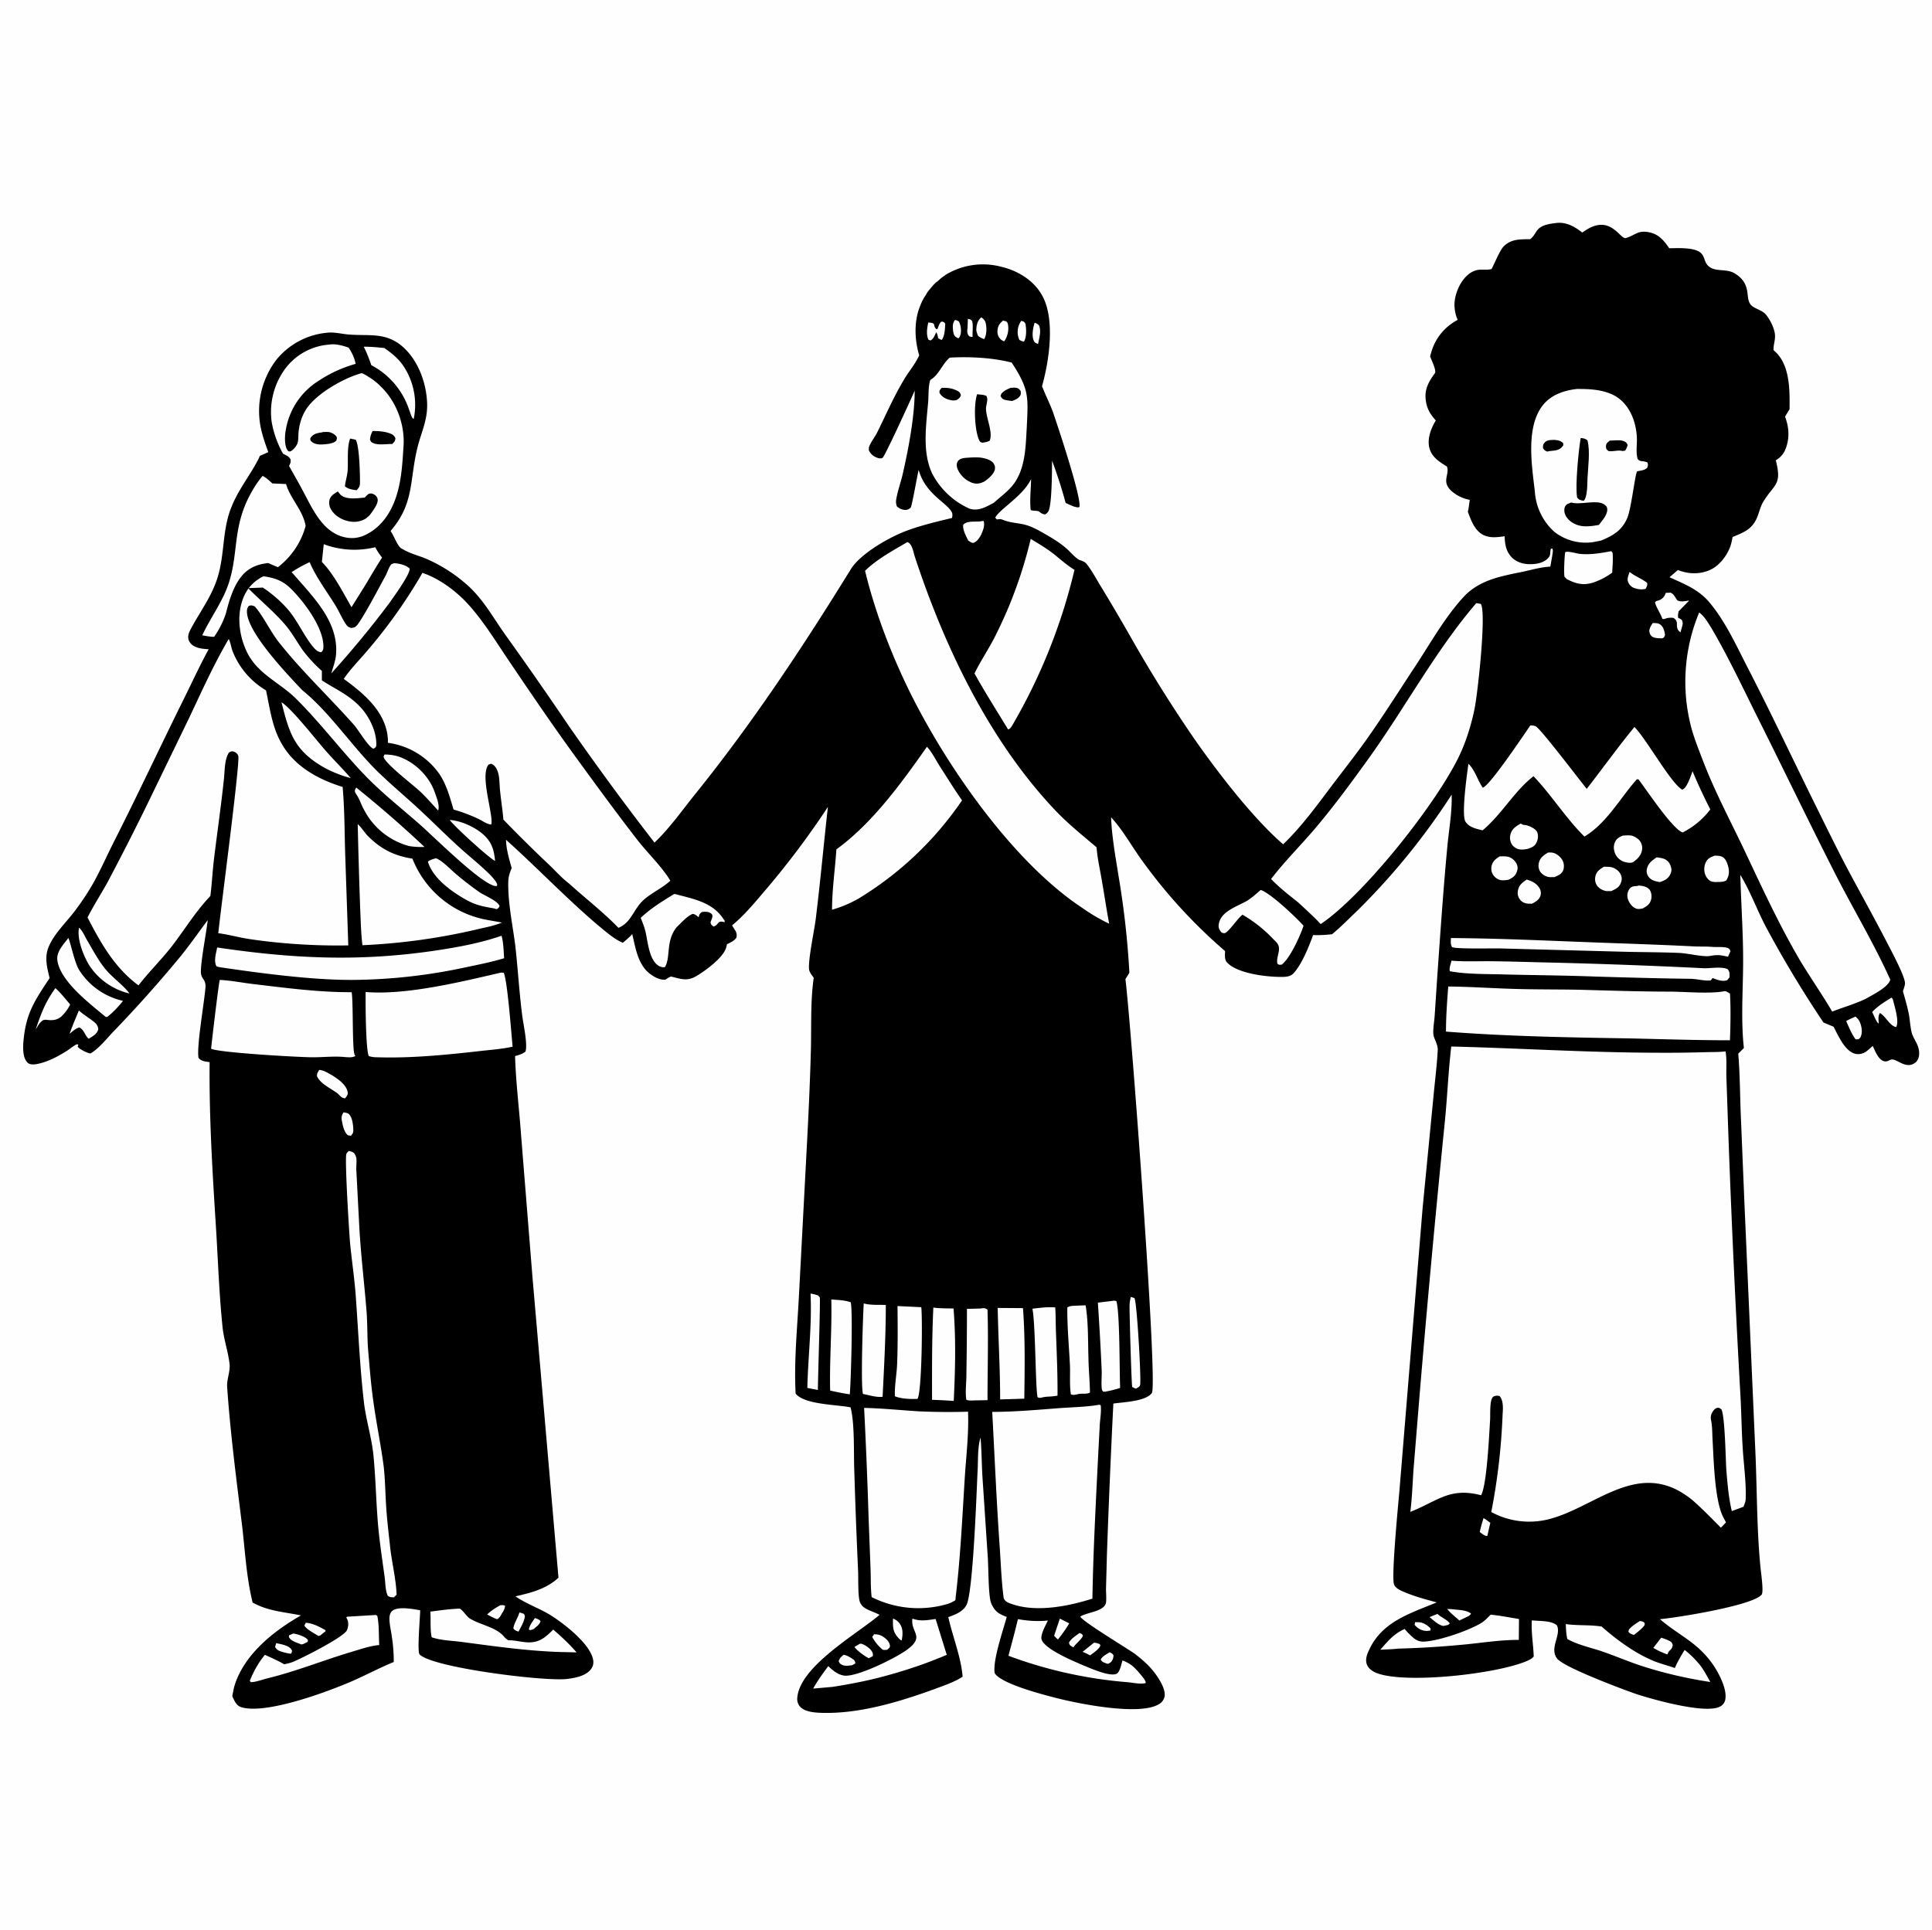
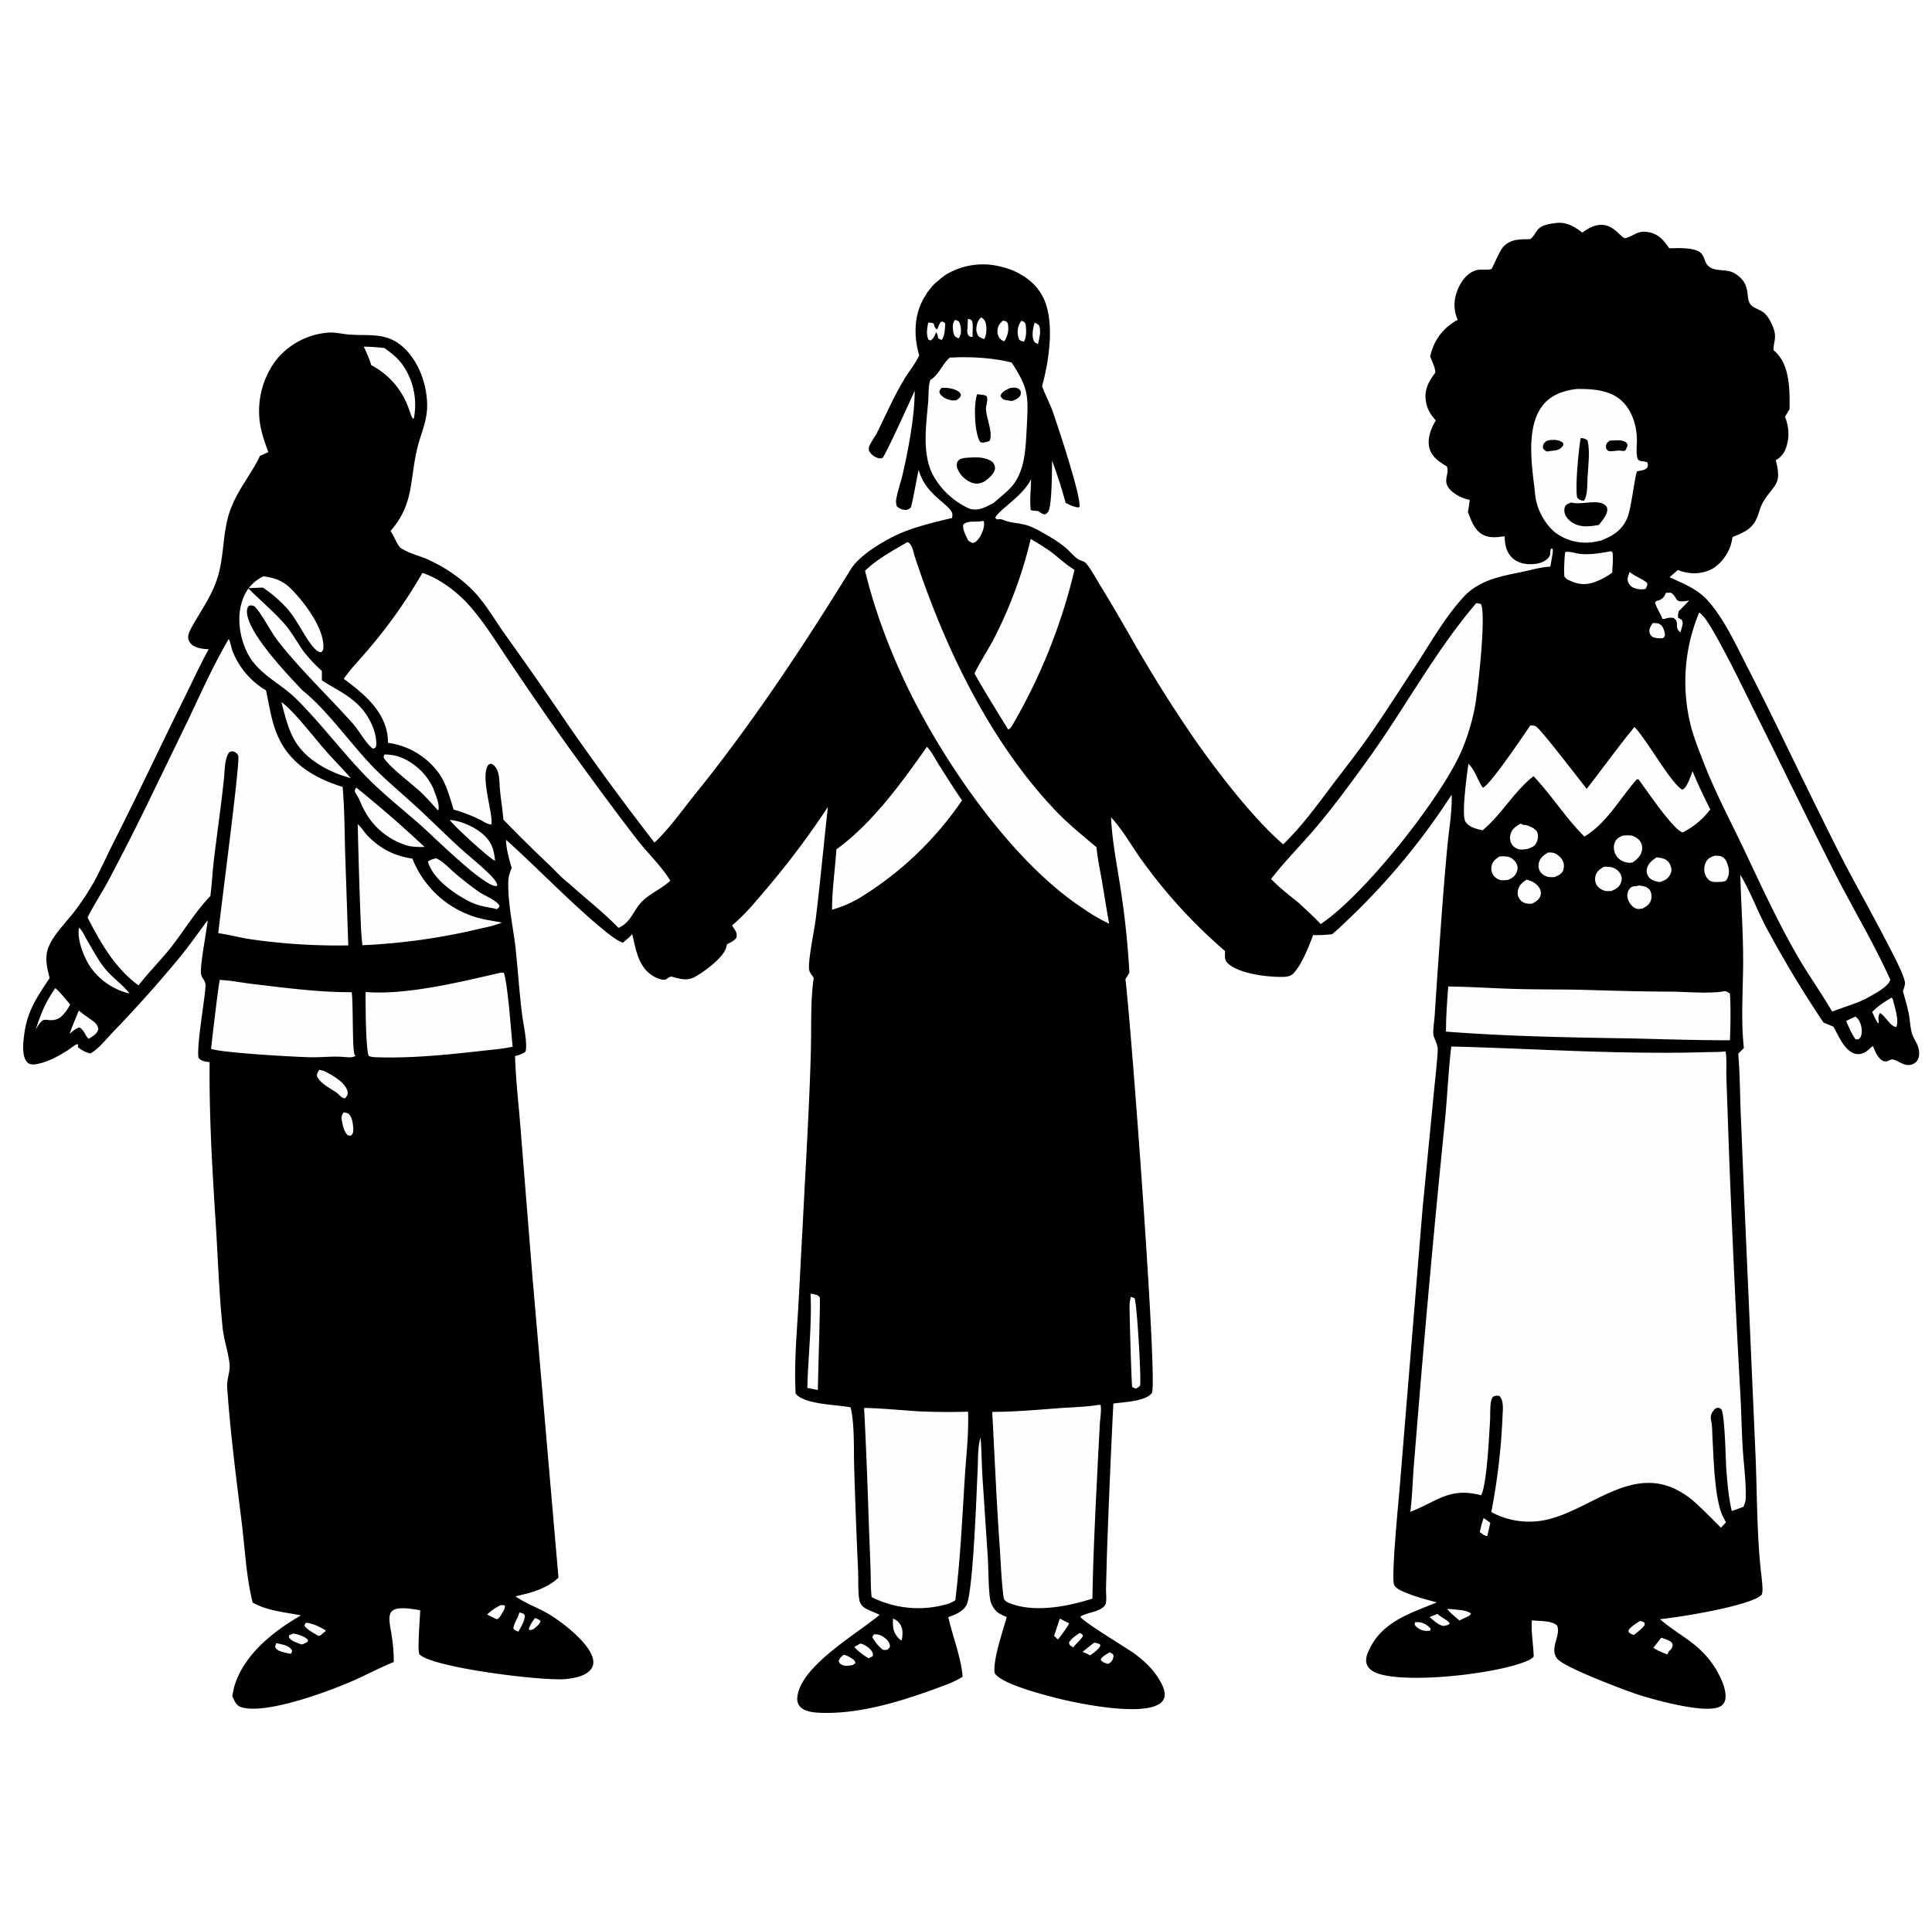
<svg xmlns="http://www.w3.org/2000/svg" width="1024" height="1023">
-   <path fill="#FEFEFE" d="M0 0h1024v1024H0V0Z" />
  <path fill="#000001" d="M825 118.2c5.1-.6 9.8 2 13.6 5.1l1.5-1c13.5-9.1 18.5 4.7 21.6 3.9 5-1.4 6.3-4.4 12.6-3 4.9 1 7.8 4.5 10.4 8.4h1.6c21.8-.8 14 6.4 20.2 10.2 3.6 2.2 8.7.7 12.7 3 9.6 5.7 5.5 12.8 8.7 16.7 1.6 2 5.5 2.7 7.6 4.8 2.5 2.5 5.4 8.4 5.3 12 0 2.5-.9 4.7-.8 7.3l1.6 1.5c7.2 7.5 7 20.2 6.9 29.8l-2.4 4c1.8 4.7 2.4 9.5 1.1 14.6-1 3.9-2.6 6.5-6 8.5 3.5 13.5-1 12.5-6.8 22.3-1.4 2.4-2 5.4-3.1 8-2.6 6.3-7 7.9-13 10.4-.3 1.7-.7 3.6-1.3 5.3-2 5.1-6 10.2-11 12.3-5.5 2.3-11.3 2-16.7-.1l-4.4 3.8c7.9 3.7 15.1 6.3 21 13.2 8.9 10.5 15 24.4 21.4 36.7 11.2 21.8 21.7 44 32.5 66 6 12.1 12 24.5 18.3 36.6 7.2 13.6 14.7 27 21.8 40.7 2.2 4.3 9.6 17.9 9.8 22 0 1.2-.7 3-1.1 4.3 1.1 4 2.4 8.3 3.2 12.5.5 3 .7 6.3 1.4 9.3 1.2 4.2 4 6.4 4 11.2 0 1.8-.6 3.7-2 4.8-4.7 3.6-8.8-1.2-12-1.6-1.6-.3-2.6 1.6-4.9.8-2.8-.9-4.6-5.6-5.7-8-1.3 1.1-2.6 2.4-4 3.3a7.2 7.2 0 0 1-5.5.8c-5.5-1.6-8.8-9.7-11.3-14.3l-5.3-2.2a596.3 596.3 0 0 1-31-51.6c-4.5-8.8-7.9-18.1-13.1-26.7.4 15.1 1.5 30.3 1.5 45.3 0 15.3-1.3 31.4.4 46.5l-3 3c.9 10.3.9 20.8 1.3 31.1l2 48.5 5.8 131.8c.9 20.2.7 40.9 2.7 61 .2 2.3 1.8 13 .6 14.4-4.8 5.8-44.8 12.2-53.9 13 10.5 9 19.8 12.1 28.2 24.2 3 4.4 7.6 13 6.4 18.6a5.2 5.2 0 0 1-2.7 3.5c-7.6 4.2-35.9-3.8-44.4-6.6-7.6-2.6-35.8-13.3-41-17.9l-.6-.4-.4-.5-.3-.5-.4-.5-.2-.6-.3-.6-.1-.6-.1-.6c-.7-4.6 3.3-10.1 1.3-14.2-2.9-2.7-9.5-2.2-13.3-2.7-.4 6.7.8 12.6 1 19.2-.8 1-1.8 1.5-3 2.1-15.2 7-65 12.7-80.4 6.6-2.1-.9-4.1-2.2-5-4.4-.9-2.3-.2-4.9.8-7 6.7-15.7 22-20.1 36.2-26-5.6-1.5-11.6-3.1-17-5.4-1.8-.7-4.8-2-5.6-4-1.6-3.6 2.2-42.7 2.8-49.5l12.3-150 6-61.7c.7-7.2 1.6-14.4 2-21.7.2-2-.4-3.4-1.1-5.3-.5-1.2-1.1-2.4-1.2-3.8-.2-3 .5-6.5.7-9.6l1.4-21.1c1.6-22.5 3.1-44.9 5.2-67.3.8-9.5 2.7-19.1 2.4-28.8a362.3 362.3 0 0 1-50 61.5c-4.4 4.2-8.7 8.6-13.4 12.5-3.3.3-6.6.6-10 .4-2.3 6.2-6 15.6-10.5 20.4-1.6 1.6-3.8 1.8-6 1.8-7.8.1-23.7-1.7-29.2-7.7-1.4-1.5-1-4.1-1-6a275.6 275.6 0 0 1-43.2-46.9c-5.8-7.8-10.7-17-17.2-24 .4 10.4 2.3 20.6 3.9 30.8a455 455 0 0 1 5.8 51.6l-2.1 3.4c2.9 22.9 17.3 214.8 14 219.4-3.2 4.5-15.2 4.8-20.4 5.6q-2 40-3.4 79.8l-.5 18.4c0 2.3.3 5.2 0 7.4-1 4.7-10.1 5-13.6 7.3.4 2.2 25.1 17 28.9 19.8 3.8 2.9 7.4 6 10.3 9.8 2.3 3 6.3 9 5.4 13a6 6 0 0 1-3.2 4c-10.4 6-42-.3-54.1-3.4-7-1.8-29.3-7.5-32.7-13.2-1.1-6.7 4.4-22.5 6.4-29.8-1.9-.7-3.8-1.5-5.3-2.8-1.6-1.5-3-3.9-3.4-6-1-5-1-16.3-1.3-22l-2.9-43.7c-.4-6.8-.4-13.7-1-20.6-1.7 5.6-1.2 12.6-1.6 18.5-.5 10.4-2.3 63-5.8 70.2-1.8 3.6-6.2 5.3-9.7 6.5 2.3 10.2 6.8 21.3 7.6 31.6-4.6 3-10 4.7-15 6.6-19 6.9-40.9 13.5-61.2 12.5-3.4-.2-7.9-.7-10.2-3.5a6.3 6.3 0 0 1-1.2-4.7c1.6-16.6 31.7-33.6 43.6-43.7-2.3-1.2-4.8-2-7.1-3.2a7 7 0 0 1-3.3-3.5c-1.2-3.2-.8-13-1-16.7q-1.2-26.3-2-52.7c-.4-9.6.3-25.3-2-33.9-7.3-1.5-24.5-1.4-29.1-7.3-.9-17 .8-33.8 1.7-50.8l4-75.8c1-18.6 1.9-37.2 2.4-55.8.3-12.5-.3-25.7 1.5-38-1-1.5-2.4-3-2.5-4.8-.4-5.4 2.8-20.3 3.6-26.7 2.4-19.6 4.2-39.4 6.4-59.1a444.3 444.3 0 0 1-32.2 43c-5.8 6.8-11.7 14.1-18.6 19.8l1.9 3c.6 1.3.7 2.2.4 3.5-1.2 1.8-3.1 2.5-5 3.5l-.3 1.4c-1.4 5.6-11 12.5-15.8 15.4-5 3-8.2 1.6-13.5.3-1.1.3-2 1-2.9 1.6-2.2.4-5-.8-6.8-2-7.7-4.6-9-14.1-10.9-22.1-1.5 1.7-3.2 3.1-5 4.6-4.8-2-9.2-6.1-13.3-9.4-16.9-14.4-32.1-30.4-48.6-45.2.1 5 1.6 10 3 15-1 2.5-1.7 4.3-1.8 7-.3 11.1 2.3 23 3.7 34 1.4 12.4 2.1 24.9 3.7 37.3.5 4 3 15.3 1.7 19-1.6 1.3-3.5 1.8-5.5 2.4.4 13.6 2.1 27.2 3.1 40.8l6.1 76.1L296 836.4c-6.4 6-14.6 8-22.8 9.9 5.5 3.8 11.8 6 17.5 9.3 7.2 4.3 21.8 15.4 23.6 24 .4 1.8.2 3.6-1 5.2-2.7 3.7-8.5 4.8-12.9 5.3-11.8 1.4-71.2-6-78-13-1.4-1.4.3-20 .3-23.4l-1-.2c-3.6-.6-11.3-2-14 .7-1 1-1.3 2.6-1.3 3.9 0 3.1.9 6.6 1.3 9.7.7 4.5 1 8.8 1 13.3-7.6 3.1-14.8 7-22.4 10.3-12.7 5.5-45.8 17.8-58.6 13.6-2.6-.9-3.5-3.5-4.6-5.8l.9-4.5c4.8-17.2 20.7-29.8 35.5-38.3-9.2-1.9-17.2-2.2-25.6-6.8-3.3-13.3-4-27.3-5.6-40.9-3-24.3-6.2-48.8-7.9-73.3-.3-4 1.6-8 1.3-12-.7-6.8-3.2-13.5-3.8-20.4-1.7-16.7-2.3-33.5-3.3-50.2-1.9-29.8-3.8-59.9-3.5-89.7-2.4-.4-4.3-.4-5.9-2.3-1-6.5 3-28.8 3.7-37.3.3-4.4-2.1-4.2-2.4-7.7-.3-5.4 2.9-21.4 3.6-28-4.8 6.4-9.4 13-14.4 19.2q-17 20.6-35.5 39.8c-3.5 3.6-7.8 9.2-12.3 11.7-2.3-.5-5-1.9-6.7-3.5l.3-1.2-.6-.2c-1 .1-4.3 2.8-5.3 3.4-4.3 2.7-9 5.3-13.9 6.6-1.9.5-5 1.3-6.8 0-1.2-1-1.9-2.6-2.2-4-.7-3.2-.4-6.9 0-10.1 1.6-13.4 6.4-20 13.6-31-1.4-5.6-2.9-11.3-.3-17 2.7-6.3 8.8-12.3 13-17.7q6.2-8 11.1-16.8c3.5-6.5 6.5-13.2 9.8-19.8 13-25.6 25.1-51.6 37.9-77.4 4.2-8.5 8.2-17.2 12.8-25.6-2.6-.2-5-.3-7.4-1.5a5.9 5.9 0 0 1-3.2-3.4c-.7-2.2.2-4.1 1.2-6 5.2-9.7 11.7-18 14.6-28.8 3.3-12 2.1-24.3 7-36 3.8-9.5 10.2-17 14.6-26l.3-.8 4.5-2c-1.8-5-3.6-10-4.4-15.3a44.8 44.8 0 0 1 8.7-33.7 39.3 39.3 0 0 1 26.8-14.3c4.2-.5 8.2.8 12.4 1 10.3.7 19-1.2 27.6 6.3 8 7 12.3 18.2 13 28.6.8 10.3-3.3 17-5.4 26.5-3.8 16.7-1.6 28.5-13.9 42.7 1.8 2.4 3.6 8 5.8 9.3l.6.3c3.8 2.3 8 3.3 12.2 5a81 81 0 0 1 21.2 13.3c9.1 7.8 14 17.2 20.8 26.8q17 23.7 33.3 47.8 22.2 32 46 62.7c8-7.6 14.8-17.3 21.8-26 30.3-37.6 57-78 82.3-119 5.1-8.3 21-17.3 30-20.5 7.6-2.8 15.7-4.7 23.6-6.6.2-1 .3-1.8 0-2.8-2.4-5.3-14-9.5-17.7-22.7-.7 2.9-3.5 18.9-4.2 20-.7.6-1.4 1.1-2.3 1.2-1.8.2-3.6-.6-5-1.8a6.9 6.9 0 0 1-.3-4.2c.8-4.6 2.5-9 3.5-13.6 3-13.2 6.2-30.2 6.2-43.6-1.7 4-15.7 34.6-17 35.6-.8.5-2 .3-2.8 0-2-.7-3.6-2-4.5-4v-1.4c.6-2.2 3-5.4 4.2-7.6 4.6-9.2 8.7-18.8 14-27.7 2.5-4.5 6-8.4 8.2-13l.3-.6c-2-6.7-2.6-14.2-1.1-21.1l.4-1.7.5-1.6.6-1.6.6-1.5.7-1.5.8-1.5 1-1.5.8-1.4 1-1.3 1.1-1.3 1.1-1.3 1.2-1.2 1.3-1 1.3-1.2 1.3-1 1.4-1a38 38 0 0 1 29.4-4.3c8.6 2 17 7 21.5 14.8 7.4 12.5 4 35.1.2 48.5 1.8 4.8 4.2 9.3 5.9 14.1 2.4 7 15.2 45.3 13.9 50l-.7.2c-2.3-.2-4.5-1.4-6.6-2.4-2-7.5-4.5-15.2-7.2-22.4 0 5.4-.1 21-1.5 25.7a4 4 0 0 1-2.2 2.8c-1.4-.1-2.1-.7-3.2-1.5-.7-.6-3-.2-4.4-.8-.6-5.2.1-11 .2-16.3l-.4.6c-4.3 8.5-17 15.8-18.6 19.8l.9.9c1.2-.2 2-.3 3.2.2 3.5 1.5 7.6 1.6 11.3 2.5 3.8.9 7.5 3 10.8 4.9 4.1 2.3 8.3 4.9 11.8 8 1.8 1.6 4.9 5.3 7 6 2 .7 2.8 1 4 2.7 2.8 3.8 5.1 8.2 7.6 12.2q7.7 12.7 15 25.5 16 28.3 34.4 55c12.2 17.4 30.7 41.5 46.6 55.2 9.8-9.4 18-20.7 26.1-31.5 6.6-8.7 13.4-17.3 19.6-26.2 8.4-12 16.2-24.4 24.2-36.5 8.1-12.3 15.7-26 25.7-36.9 8.7-9.4 20.5-11.1 32.4-13.6 4.4-1 9-2.3 13.6-2.5l1-5.6c.1-1 .7-3.2 0-4l-.7.1-.2.8c-.3 1.8.2 2.6-1.3 4.2-1.8 2-4.8 2.9-7.4 3.1-4 .4-8.2-.3-11.3-3-3.5-3.2-4.2-7.3-4.3-11.7-3.9.5-7.6 1.1-11.3-.7-4.6-2.3-6.5-7.7-8.2-12.3.5-2 .7-4.2 1-6.3a21 21 0 0 1-7-2.7c-9.4-6-3.5-10.1-5-14.7-.2-.5-.3-.4-.8-.7-4-2.5-7.6-5-8.7-9.8-1-5 1-10 3.5-14.2-2.7-3-4.6-6-5.2-10-1.1-6.3 1.4-10.5 4.9-15.3.3-2.2-1.9-6.4-2.7-8.7l.7-2.5c2.3-7.5 7-13 13.8-16.8v-.3c-1.1-2.5-1.5-4.8-1.6-7.5-.1-7 4.8-17.4 12.4-18.7 2-.4 5.5.2 7.2-.5.5-.2 4.3-9.9 6.5-12 4-4 8.8-3.7 14-3.8 2-1.4 2.5-3.2 4-5 2.3-2.7 6.7-3.2 10-3.6Z" />
  <path fill="#FEFEFE" d="M283.5 857.8c1.2.4 2 .6 3 1.6-.4 1.8-2.3 3-3.6 4.2-.9.3-1.4.7-2.4.5l-.2-.5c.6-2.2 2-4 3.2-5.8ZM513 169c.7.2 1.2.2 1.9.8 1.2 1.1.4 6.5.6 8.3v.5c-.6 0-1.6 0-2-.6-1-1.1-.9-2.7-.7-4l.2-5ZM750 860h1.6c2.6 0 4.9 1.5 6.6 3.3v1.1c-.8.1-1.7.3-2.5.2a8.2 8.2 0 0 1-5.9-3.2l.2-1.4ZM588.2 876c1 .4 1.4.6 2 1.6-.1.6-.1 1.4-.4 2-.6 1.4-1.3 2-2.7 2.5-1.6-.6-2.9-.8-3.7-2.3.8-1.7 3.2-2.9 4.8-3.9ZM572.2 865.7c1 .5 1.3.4 1.8 1.5-1 2.1-3.3 3.8-4.8 5.7l-.3.5-.6-.4c-1.2-.7-1.5-.9-1.7-2.2 1.2-2.2 3.6-3.6 5.6-5.1ZM146.4 871.1c2.6.6 6.7 1.1 8.2 3.6.4.7 0 1.2-.3 2-1.7-.1-3.5-.6-5.2-1.1-1.5-.5-2.6-1.1-3.3-2.5l.6-2ZM506.2 169.6c.8.2 1.3.4 2 .8a9.8 9.8 0 0 1 1.1 4c.1 1.6 0 3.7-1.3 5l-1.3-.7c-1.2-.7-1.5-2.7-1.6-4-.2-2-.1-3.6 1.1-5.1ZM579.8 870.9c1.2 0 2 .3 3.2.8l.2.8c-1 2.1-3.5 3.6-5.4 5.1-1.2-.7-2.6-1.3-4-1.9l6-4.8ZM548.4 171.1c1 .3 1.5.7 2.3 1.4 1.3 3.2.1 6.6-.5 9.9-1-.5-1.7-.6-2.2-1.6-1.3-2.6-.5-7.1.4-9.7ZM786.2 804.8c1.3.6 2.5 1.7 3.7 2.5l-1.6 7c-1.6 0-2.7-1.2-4-2.1a85 85 0 0 1 2-7.4ZM761.9 855.6c1.9 1.9 5 2.9 6.5 5-.8 1.2-2 1-3.3 1.4-2.7-.4-5.3-3-7.4-4.7l4.2-1.7ZM275.4 854.8l2.3.8.5 1.1c-.3 3-2 5.7-3.4 8.3-1.3-.5-1.9-.6-2.7-1.7.3-2.7 2.2-5.2 3-7.9l.3-.6ZM869.1 859.4c1.2.1 1.7.2 2.6 1v1.1c-1.5 2.1-3.6 3.6-5.6 5.2a4.6 4.6 0 0 1-3-1.6l.2-1.1c1.6-2 3.7-3.2 5.8-4.6ZM155.4 866c2.3.3 6.4 1.6 7.8 3.4l-.1 1-2.4 1.2-1 .2c-1.8-.8-4.9-1.6-6.1-3.2-.6-.8-.5-.5-.4-1.6l2.2-1ZM447.1 877.3c1.5.1 3.5 1.3 4.8 2.2 1 .6 1.3 1.2 1.5 2.3l-1.7 1c-1.7.2-3.5.6-5.2-.1-1.3-.6-1.4-.8-2-2 .7-1.9 1.2-2.2 2.6-3.4ZM541.4 170.1c1.3.4 1.4.4 2.1 1.5.5 2.6.7 7.2-.8 9.5-1-.2-1.4-.3-2.4-.9a10 10 0 0 1 1-10.1ZM473.3 858.1a7 7 0 0 1 3.5 2.6c2 2.7 1.7 6 1.1 9-.8-.4-.6-.3-1.2-.8-3.5-3.5-3.5-6-3.4-10.8ZM162.1 860.3c3.4.2 7 2 9.8 3.6.7.4.5.1.7.8l-2.8 2.3-1 .3c-2.2-1.4-6.1-3.3-7.5-5.5l.8-1.5ZM265.2 851c1 0 1.6-.2 2.5.3a8 8 0 0 1-1.3 3.5c-.8 1.2-1.6 3.2-3 3.6-1.9-.7-3.5-1.6-5.2-2.5 2.1-2 4.4-3.5 7-4.9ZM455.8 871.4h.5c1.6.2 4.6 2.3 5.5 3.6.7 1 1 1.8.8 3l-2.1 1.1c-1.9-.8-6.6-4.3-7.6-6l2.9-1.7ZM767.1 853q2.1 0 4.2.3c2.3.2 7 .5 8.4 2.3l-1.2 1.1-5 2.4c-2.2-2-4.5-3.7-6.4-6ZM561.7 858.1l5 2.5c-1.5 2.7-3.3 5.1-5.2 7.6l-.8 1-2-2 3-9ZM520 168.2l.5.3c1.3 1 1.9 2 2.1 3.6.4 2.2.3 5.8-1 7.7-1.2-.5-2.3-.9-3.3-1.9-.4-1.2-1-2.5-.8-3.8.2-2.5.8-4.2 2.6-5.9ZM463.3 866.4c2.6 0 4 .6 6 2.2 1.2 1 2.3 2.4 2.4 4 0 1-.8 1.3-1.4 2-.9.1-1.5.2-2.4 0a22 22 0 0 1-5.6-6.8l1-1.4ZM531.7 170l1.4.3c1.2.6 1.2 2 1.3 3.1.2 2.5-.7 5.7-2.2 7.6-.6-.3-1.4-.7-1.9-1.2a5.6 5.6 0 0 1-1.6-4.6c.2-2.5 1.1-3.7 3-5.3ZM876 330.3c1 0 2.6 0 3.5.5 2.1 1.1 2.7 3.7 3 5.8-.5 1.2-.3 1.3-1.5 1.8-1.7 0-3.4 0-5-.7a3.5 3.5 0 0 1-1.6-2c-.7-2 .5-3.7 1.6-5.4ZM182.1 589.7c.9.2 2.2.3 2.8.9 1.7 1.7 2.1 4.8 2.3 7 .1 2.3.3 2.8-1.2 4.5l-1.5-.2c-1.7-1.1-2.6-4.3-3-6.2-.5-2.5-.9-3.7.6-6ZM880.5 868.2c1.4.5 3 1 4.3 1.7 1.2.6 1.4 1 1.8 2.2-.3 1.2-.3 1.6-1.2 2.5-.6.6-1 1-1.3 1.7l-.4.8c-2.6-1-5-2-7.4-3.5l4.2-5.4ZM863.7 303.2c3 2.4 6.4 3.5 9.3 5.8.3 1.4-.2 1.9-.8 3.2-2 .4-3.6.3-5.5-.3a5.4 5.4 0 0 1-3.6-3c-1-2 0-3.7.6-5.7ZM983.5 539c1.2 1 2 2 2.5 3.5.9 2.5 1.2 5.2 0 7.6-1 1-1 .9-2.5.9-2.2-3-3.5-6.4-5-9.7 1.6-.9 3.3-1.6 5-2.4ZM492 171c4.7.2 2 1.3 4.3 3.5l.6-.1c.4-1.1.7-2.2 1.4-3.2.5-.8.2-.5 1.3-.7.8.4.9.3 1.4 1.2-.2 3-.2 6-1.8 8.5a5 5 0 0 1-2-1c-.2-1.3-.3-2-1-3.1-.8 1.8-1.3 3.4-3 4.4l-1.1-.4c-1.3-2.8-.7-6.2-.1-9.2ZM520.8 276.2h.6c.6 2.6-.3 4.8-1.3 7.1-.8 1.7-2.4 4-4.2 4.5-.8.2-2-.8-2.7-1.2-1.2-2.5-3-5.6-2.7-8.4 2.3-2.4 6.5-1.3 9.7-1.9l.6-.1ZM41.8 535.7c2.2 2 4.5 3.4 6.8 5.1 1.9 1.4 3.2 2.4 3.5 4.8-.7 2.7-2.9 3.7-5.1 5.1-2-1.7-2.5-5-5-6-2 .6-3.5 2-5.1 3.4 1.4-4.2 3.2-8.2 4.9-12.4ZM169.2 567.2c1.7.2 2.9.7 4.4 1.5 3.7 2 9.7 5.6 10.6 10 .4 1.6-.3 2.2-1.2 3.5-.6 0-.9 0-1.5-.3-1-.5-1.9-1.7-2.8-2.4-3.4-2.5-9-5-10.7-9 0-1.5.4-2 1.2-3.3ZM1002.5 528.9l.7.7c.8 3.5 3.6 11.7 1.8 14.9-3.3-.6-5.3-5.3-8.2-7.2l-.4-.3c-.9 1.6-.8 2.6-.7 4.4.1 1 .2.5-.2 1.2-1.4-1.8-2.2-4-3.2-6.1 3-3.2 6.5-5.3 10.2-7.6ZM809.2 466.3c2.6.8 5 1.8 6.6 4.3a5 5 0 0 1 .6 4.5c-.8 2-2.5 3-4.4 4h-1.5c-1.7 0-3.6-.6-4.7-2a5.7 5.7 0 0 1-1.3-4.8c.5-3 2.3-4.4 4.7-6ZM867.8 469.7c.8-.2.6-.3 1.2-.2 2 .2 4.1.6 5.4 2.3 1 1.5 1.2 3.8.6 5.5-.7 2.2-2.3 3.2-4.3 4.3-1.7.3-2.8.6-4.5-.4-1.6-1-3-3-3.5-5a6.1 6.1 0 0 1 1-5c1-1.4 2.7-1.4 4.1-1.5ZM878 454.5c1.5.2 3 .4 4.2.9 1.6.7 2.8 2.1 3.3 3.8.6 1.6.5 3-.3 4.5-1.2 2.3-3 3.1-5.3 3.9h-.4c-2.3-.4-4.7-1-6-3.2a5.1 5.1 0 0 1-.6-3.8c.7-3 2.8-4.5 5.2-6.1ZM820.6 452c1-.1 1.8-.1 2.9.2 1.8.5 3.7 2.2 4.6 3.8.9 1.6 1 3.5.5 5.2-.8 2.2-2.7 2.9-4.7 3.8h-2.7a7.1 7.1 0 0 1-4.8-2.8 6 6 0 0 1-.8-4.6c.6-2.9 2.6-4.2 5-5.7ZM794.9 454c1.4 0 3-.1 4.4.2 1.8.4 3.5 1.9 4.4 3.5a5 5 0 0 1 .3 4.3c-.8 2.4-2.2 3.3-4.5 4.4-1.3.2-2.6.4-4 .2a6.4 6.4 0 0 1-4.1-2.8 6.1 6.1 0 0 1-.8-4.8c.6-2.5 2.2-3.7 4.3-5ZM850.1 459.5c1.3 0 2.6 0 3.8.2 1.9.4 4 1.8 4.9 3.5.8 1.4 1 3 .4 4.5-.8 2.7-2.8 3.6-5.2 4.7h-2.6c-1.9-.3-3.9-1.4-5-3a6.2 6.2 0 0 1-.8-4.8c.5-2.6 2.4-3.8 4.5-5.1ZM909 453.6c1.1.1 2.6 0 3.7.6 2 .9 2.8 3.4 3.3 5.3.7 2.6.4 4.9-1 7.2-1.5 1-3.3.8-5.1.9-1 0-2 0-3-.4-1.5-.6-2.6-2.2-3.1-3.6-.8-2-.6-4.7.4-6.6 1-2 2.7-2.7 4.8-3.4ZM238.4 434.7c5.6.4 12.3 3.3 16.8 6.9 5.2 4.2 6.6 8.4 7.2 14.8-3-1.3-22.3-18.9-24-21.7ZM806 436.6l.9.5c.5.3 1.1.2 1.7.3 2 .4 5.4 1.9 6.2 3.9a7 7 0 0 1-.4 5.3c-1 2.2-2.5 2.6-4.6 3.4-1.4.3-3 .5-4.4.3a6.2 6.2 0 0 1-4.1-2.7 6.7 6.7 0 0 1-.7-5.3c.8-3 2.9-4.2 5.4-5.7ZM883 314.3l2.5-.1c1.9.9 2.3 2.6 3.6 4.1 1.8 1 4.2.3 6.2.1l-5.6 5.7c-.2 1.2-.5 2.2-.2 3.5.8.3 1.4.6 2 1.2.3 1 .5 1.7.2 2.8l-1 3.6c-.2 0-.3-.2-.4-.3-1.2-.9-1.4-2-1.5-3.3v-1.4c-.3-1.4-.7-1.8-1.8-2.6a8.9 8.9 0 0 0-3.8.2c-.9.3-1.2.5-2.1.3-1-3-3.3-6-3.9-8.8.8-.7.5-.6 1.2-.8l.7-.2a5.6 5.6 0 0 0 3.5-3.2l.3-.8ZM29.4 523.9c2.8 2.4 5.3 5.8 7.8 8.6a22 22 0 0 1-4.8 6.5c-2.7 2.1-5 2-8.3 1.6l-1.2.2c-1.9 1.2-2.8 3.1-4 5 3-8.8 5-14.3 10.5-22ZM860.3 443c1.2-.1 2.5-.2 3.7-.1 1.8.1 3.9 1.4 5 2.7a6.3 6.3 0 0 1 1.3 5c-.4 2.9-2.6 5-4.8 6.5-1.3.6-3.3.2-4.6-.2a7.9 7.9 0 0 1-4.8-4.3c-.8-1.9-1-3.8-.3-5.7.9-2.4 2.3-3 4.5-4ZM41.9 491.8c1.6 1.4 2.7 3.8 3.7 5.7 3.6 6 7 12.9 11.8 18 3.6 3.8 8 7 11.2 11.1l-.8-.1a35.2 35.2 0 0 1-20-14c-3.3-5-7.2-14.6-5.9-20.7ZM599.3 687.6c.7.1 1.4.4 2 .6 1.3 2.2 3.6 42.2 3 46-.1 1-1.5 1.5-2.2 2-.7-.2-1.3-.6-2-.9-.4-1.3-1.5-39.7-1.4-43.2 0-1.5.3-3 .6-4.5ZM429.6 685.8c1.5.2 2.7.5 4 1 .3.4.7.6.9 1 .4 1.4-1 43.2-1 49.1l-5.6-1.1c.4-16.6 2.5-33.5 1.7-50ZM203.8 400c3.5 0 6.8.6 10 2.1 7.3 3.3 13.8 10 16.5 17.6.9 2.5 3 7.5 1.9 10-3-3.3-5.9-6.6-9-9.6-4.3-4.1-17.5-14-19.7-18.3-.4-.8 0-1 .3-1.8ZM231 455l.8.3c3.3 1.7 6.9 5.5 9.8 8q6 5.1 12.4 9.6c2.9 2 9.4 4.4 10.8 7.4-.5 1-.5 1.1-1.6 1.7l-1.3-.4c-5.6-1-9.4-1.6-14.5-4.4-7.8-4.3-18-11.5-20.6-20.4 1.2-1 2.8-1.4 4.3-1.8ZM188.8 417.5A616 616 0 0 1 225 449c-2.7.1-5.7 0-8.3-.5a38 38 0 0 1-23.8-19.3c-1.5-2.6-2.3-5.6-4-8l-.6-1c-.5-1.3 0-1.7.5-2.7ZM149.2 372.3c5.7 3.6 18.5 20.2 23.7 26 4.2 4.8 8.8 9.3 13 14.2a61.1 61.1 0 0 1-15-6.1c-15.1-8.9-17.7-18.2-21.7-34.1ZM192.7 183.8c3.7 0 7.3.3 11 .7 4 2.8 7.4 5.5 10.1 9.5a37.1 37.1 0 0 1 5.5 28c-.2 0-.5-.1-.6-.3-.6-.5-1.5-3.7-1.9-4.6a41.3 41.3 0 0 0-20-23.5 74 74 0 0 0-4-9.8ZM854 292.2l.7.8c.3 3.5 0 7-.2 10.6-2.9 2.1-6 3.8-9.4 5-5.6 2-9.6 1-14.7-1.6l-1.2-1.3c-.4-2 0-11 .4-13 2-.7 6 .9 8.5 1 5.4.4 10.6-.5 15.9-1.5Z" />
-   <path fill="#FEFEFE" d="M36.2 497.3c.8.8 3.2 12.7 5.6 16.7a37 37 0 0 0 23.4 16.6c-2.4 3-4.8 5.6-7.7 8-1 .7-.4.5-1.5.5-8.2-6.9-24.1-18.8-25.6-30-.6-4.6 3.3-8.4 5.8-11.8ZM589.3 689.7a4 4 0 0 1 2.4.1c1.9 6.1 1.6 37 2 46-2.7.9-5.3 1.5-8 2h-1c-.2-.4-.5-.6-.6-1-.6-2 0-8.2-.2-10.7q-.8-17.7-2-35.5l7.4-.9ZM570.4 692.2l5-.2c1.5 9.3 1.2 18.7 1.5 28 .1 6 .7 12.1.8 18.2-1 .9-3.8.6-5.2.7-1.8.2-3.1 1-4.9.3-.8-4.9-.3-10.3-.5-15.2-.5-10.3-1.5-20.6-1.4-30.8 1.2-1 3.2-.9 4.7-1ZM440.6 688.9c3.4.3 7 .3 10.3 1.5 1.2 4.7.1 42.3-.5 48.8q-5.2-.8-10.4-2c-.4-16 1-32.2.6-48.3ZM551.7 693.3c2.6-.3 5-.3 7.6-.2.3 4.5.2 9 .4 13.6.4 11.1.9 22 .8 33.2a40 40 0 0 1-4.4.5 18 18 0 0 0-4.3.6c-.8.2-1.1 0-1.8-.2-1.2-2.8-1.1-38.7-2.8-47l4.5-.5ZM519.6 693.7l.8-.1c1.2-.2 2 0 3 .7.5 16 0 32 0 48l-6.3.1c-1.6 0-3.3.3-4.9-.3-.7-3.8 0-8.8 0-12.8q.3-17.7.3-35.4l7.1-.2ZM457.8 691c3.5 1 8 .7 11.7.8 0 16.2-.9 32.5-1.7 48.7-3.2.4-7.3-.9-10.4-1.5-1.3-4.3 0-42 .4-48ZM790 856c5.1.5 10.1 1.5 15.1 2.3l-.1 11.1c-9.1-.1-18.5 1.4-27.5 2.3-12 1.2-24.4 2-36.5 2.3-3.1.4-6.3.4-9.4.6 4-4.6 7.2-8.5 12.9-11q1.4 1.7 3 3.2c2 2 3.9 3.5 6.8 3.5 8-.2 24.4-5.9 31-10 1.8-1.2 3.3-2.8 4.8-4.3ZM171.6 288.5a46.3 46.3 0 0 0 27.3 1.6c1 2 2.2 3.7 3.6 5.5-3.1 4.8-6 9.8-9 14.8l-7.2 11.5c-4.5-7.8-9.4-17.6-15.7-24l1-9.4ZM494.7 693.2c3.5.5 7.2.4 10.7.5 1.3 16.3.9 32.7.1 49q-5.7-.4-11.5-.6c0-16.2-.1-32.8.7-49ZM475.7 692.4l12.6.6c.7 6.5.3 45-2 48.6-3.5.2-8.8 0-12-1.4-.2-5.8 1-11.6 1.2-17.3.4-10.1.3-20.4.2-30.5ZM829.9 861c6.3.9 12.7.3 19 1.3 7.8 6.9 17.3 13.9 27 18 3.7 1.6 7.9 2.6 11.8 4 1.4-3.3 3.3-6.5 5.2-9.6a50 50 0 0 1 8.8 8.9c1.8 2.6 3.3 5.4 4.8 8.1a231.4 231.4 0 0 1-34.8-8c-7.7-2.4-15.2-5.7-22.8-8.3-6-2-12.7-3.4-18.2-6.5-.6-2.7-.7-5.3-.8-8ZM528.8 693.4l13.4.1c1.2 15.8.9 32.2.7 48l-12.8.4c0-16.1-1-32.4-1.3-48.5ZM357.4 474h.5c9.7 2.6 19.8 4.3 25.6 13.3.6.8.7.7.5 1.6-4-1.2-2.8 1.4-5.8 2.3-1.1-.9-1.3-.8-1.6-2.2.3-1 .8-2 1-3 0-.8 0-1.2-.7-1.7-1.4-1.1-3.2-1-4.9-.8-1.3 1-1.3 1.2-1.7 2.8-1-.9-1.9-1.7-3.2-1.8-3.1 1.3-6 4.7-8.4 7-6 7.2-3.1 16.2-6.3 21.2-1 .2-1.8 0-2.8-.4-5.6-2.8-6.2-13.1-7.5-18.5-.6-2.5-1.6-4.9-2.5-7.2 5.2-5 11.6-8.9 17.8-12.7ZM198.7 856.2c1 0 .5-.1 1.3.5 1 5 .7 10.3 1 15.4-5.3.5-10.7 2.5-15.9 4-14.5 4.4-28.4 10-43.1 13.6-3 .7-6 2-9 2.1l-.6-.7c2-5 4.6-9.7 8-13.8 3.5 1.6 7 3.1 10.2 5a28 28 0 0 0 4.3-1.1c4.6-1.8 27.6-13.4 29-17 .8-1.8 1-4.3 0-6 0-.2-.2-.4-.4-.6l.4-.5 14.8-.9ZM769 497.3c28.8.2 57.6 1.7 86.4 2.7 14 .5 28 1 42 1.7 3.3.2 6.9 0 10.3.3 2.4.2 5.5-.2 7.8.5 1.2.4 1.3.8 1.7 1.8a49.3 49.3 0 0 0-1.3 2.9c-2-.4-4.3-1-6.3-.8-2 0-3.7.7-5.6.5-4.6-.2-9.1-1.4-13.7-1.7-9.4-.4-18.9-.4-28.2-.6l-67.2-1.8c-3.7-.1-23.2.4-25.3-.7-.9-1.7-.6-2.9-.6-4.8ZM668.1 471.8c4.8 1.2 19.4 15 22.8 19-1.8 5.5-7.3 17.5-11.6 20.6-1.2.1-1.2.2-2.2-.4-.7-2.5.7-5.2.8-7.7.1-2.3-1-3.5-2.6-5l-.4-.4a72.2 72.2 0 0 0-16.4-13l-.5.5c-2.5 2.2-6.6 8.3-8.6 9.2-.8.3-1.1 0-1.9-.2-1-1.2-1.7-2.2-1.6-3.8.6-7.5 10-10 15.3-13.2 2.5-1.6 4.7-3.6 7-5.6ZM483.6 858.1c4.4 1.6 7.9.8 12.3.2l5.9 19q-7.3 3.1-14.7 5.7-7.5 2.6-15 4.7-7.7 2.2-15.4 3.8-7.7 1.6-15.5 2.8l-10.2.9c2.3-4.2 5.1-8 8-11.9 2.3 2.2 5 4.5 8.3 5 6.8 1 27.9-9.5 33.7-13.9 9.4-7 1.5-9 2.6-16.3ZM243.6 852.8c1.6.6 3.6 4.1 5.5 5.3 5.6 3.4 13.8 4.5 18 9.5.7.9 1.3 1.3 2.3 2 3.8-.1 7.3 1.1 11 1.1 5.7 0 9-2.9 12.8-6.8 4.4 3.8 8.6 7.7 12.4 12.1l-9-.2c-17.4-.6-34.3-3-51.6-5.3-5.2-.7-11.2-.8-16.2-2.5-.9-4.1-.4-9.3-.7-13.6 5.2-.7 10.3-1.4 15.5-1.6ZM539.6 858.4c5.2.9 10.5 1.3 15.8.7-1.1 2.4-4.2 7.8-3.3 10.2 2 5.3 17.5 11.6 22.6 13.8 3.5 1.4 13.6 6 17.2 4.2 1.7-1 2.5-5.2 3-7 5 1.7 7.4 4.7 10.6 8.6.8 1 1.6 2 1.8 3.3-2.2.9-7.3-.2-9.8-.4a234.5 234.5 0 0 1-63-14c1.7-6.5 3.5-12.9 5-19.4Z" />
-   <path fill="#FEFEFE" d="M164 298c.5.7.3.4.6 1.1l.3.7c3.5 7.4 8.6 14.2 12.9 21.2 2 3.2 3.5 7 5.6 10 .9 1.3 1.3 1.4 2.6 1.9 1.1-.1 2-.2 2.8-1 2.6-2.2 13.2-22.4 15.6-26.8.9-1.6 1.8-4.7 3-5.9.4-.3 1-.4 1.4-.6 2.6 0 6.5 1 8.3 2.8.4 3-8.6 15.2-10.8 18.4a523 523 0 0 1-30.7 37.2c.9-3.3 2.2-6.4 2.5-9.9 1.5-18-12.8-31.2-23.5-43.8 3-2 6-3.6 9.3-5.2ZM769.3 509.3c7.1.6 14.5.2 21.7.3 10.4.1 20.9.5 31.3.7q40.4 1 80.8 3c3.8.1 9.3-1 12.6.5 1.2 1.5 1 2.4 1 4.3l-1.2 1.5c-2.7 1-5.3-.2-7.8-1.1l-1 1.3c-3.6.3-7.4-.9-11-.9-17-.2-33.8-.7-50.7-1.2-15.9-.6-31.9-.7-47.8-1.1-9.3-.3-19.5 0-28.7-1.7-.6-1.3.5-4 .8-5.6ZM184.8 610.2c1.2.2 1.8.4 2.8 1 .7 1 1.1 1.8 1.3 3 .2 2.2-.2 4.5 0 6.8l1.5 28.7c.8 15.3 2.7 30.5 3.9 45.8.5 6.7.3 13.4.8 20 .8 9.2 1.5 18.5 2.8 27.6 1.6 11.6 4 23 5.5 34.6.7 6.5.8 13.1 1.2 19.7.4 7 1.2 14 2 21 .8 9 3.3 18.2 3.6 27l-1.4 1.4c-1.3 0-2 0-3.2-.7-1.4-2.6-1.3-6.9-1.7-9.8-1.3-9.6-2.8-19.2-3.6-28.8-1-12-1.2-24.2-2.4-36.3-1-9.4-3.9-18.4-5-27.7-2.2-19-3-38.1-4.4-57.2-.7-9-2-17.7-2.9-26.6-.5-5.2-3-45.7-2-48 .2-.5.8-1 1.2-1.5ZM139.2 252.3c1.9.9 3.7 2.7 5.2 4l7.2.3c2.4 8 8.9 13.8 10.4 22.2a41.3 41.3 0 0 1-14.7 21.9l-5.2-2.2c-3.3.4-6.4 1.1-9.2 2.8-8 4.6-11.1 15.8-13.2 24a48.2 48.2 0 0 1-6.2 12.3c-2.2 0-4.2-.4-6.3-.8 4.3-9.2 10.6-17.5 13.9-27.2 5.3-15.9 2.2-28.7 10.6-45.7 2.1-4.1 4.4-8 7.5-11.6ZM265.8 496c1.1 3.8 1.1 8.1 1.4 12-6.6 2-13.6 3.4-20.3 4.8a292.2 292.2 0 0 1-60.8 6.7c-21.5 0-48.4-3.6-70-6.8l-1.3-.4c-1.7-2.6-.2-7.2.3-10 39.8 5.9 74.6 7.6 114.6 1.8 12.2-1.8 24.5-4 36.1-8Z" />
  <path fill="#FEFEFE" d="M189.6 436.9c1.9 1.7 3.3 4 5 5.9 7 7.2 14.2 10.9 24 12.4a52.5 52.5 0 0 0 35.6 31.6c3.8 1 7.9 1.5 11.8 2.3-3.8 1.6-7.9 2.4-11.9 3.3a329 329 0 0 1-62 8.7c-.8-6.5-.9-13.1-1.2-19.6q-.8-22.3-1.3-44.6ZM139.6 305.5c6.1.9 10.3 2.3 14.8 6.8 6.7 6.7 17.4 20.7 17 30.9 0 1.2-.3 1.8-1.2 2.6-1.6-.2-2.5-1-3.6-2.1-5.3-6-8.6-14.3-14-20.6a66.5 66.5 0 0 0-13.3-11.6l-7.8.3c6.5 6.6 14 12.7 20 19.8 3.4 4.1 6 8.9 9.1 13.3a77 77 0 0 0 10 10.8v5c7.7 5 14.6 7.7 21 14.8 4.4 5 8.3 13 7.8 20-.6 1-.4 1-1.6 1.4-2.8-1.3-7.6-9.6-10.1-12.5-13-14.7-27.6-28.4-39.8-43.8-4.5-5.6-8.8-14.8-13-19.2-1.5-.5-1.7-.6-3-.2a4 4 0 0 0-1 2.5c-.7 10.9 21.7 34.1 29.3 42.2 14 11.2 26 29.2 39 42.2 7.2 7.1 15.1 13.7 22.6 20.6 7.1 6.6 14 13.5 21.2 20.1 5.7 5.2 12 10.1 17.4 15.6 1 1.2 2.2 2.4 2.9 3.9.4 1 .3.5-.1 1.5l-1.4-.2c-8.7-2.8-31.2-25.4-39.6-32.8-9.8-8.6-20-16.6-29-26-12.5-13-23.4-27.6-36.2-40.3-8.3-8.3-20-13-25.7-24-4.3-8.3-5.9-19-2.9-28 2-6 5.5-10.1 11.2-13ZM546.3 285.7c4 2.4 8 4.8 11.7 7.6 3.8 3 7.4 6.3 11.5 8.8a301 301 0 0 1-33 82.5c-.7 1-1 1.8-2.2 2.1-6-9.9-12.2-19.6-17.8-29.7 3.2-6.5 7.3-12.6 10.6-19q3.2-6.3 6-12.7 2.8-6.4 5.2-13 2.4-6.5 4.4-13.2 2-6.6 3.6-13.4ZM491.4 396c2.5 2.7 4.5 6.7 6.5 9.9 4 6.2 7.8 12.4 12 18.4a178 178 0 0 1-54.9 52.1c-4.6 2.6-8.9 4.4-14 5.9 0-10.7 1.6-21.3 2.3-32 19.1-13.9 34.5-35.2 48-54.4ZM116.5 519.5c6.2.3 12.4 1.6 18.6 2.3 17 2 34.1 4.3 51.3 4.2.9 5.7.2 30.6 1.6 33.3l.4.5c-1.6 1-3.8.7-5.6.6-5.8-.6-12 .2-17.9.1-7.8-.1-48.4-2.4-53-4.5 0-.8 4-35 4.6-36.5ZM265.6 515.6l1.4.1c2 4.6 4 32.2 4.7 39.2-5.9 1.3-12.2 1.7-18.1 2.4-17.7 2-36.3 3.8-54 3.2-1.5 0-2.7-.2-4.1-.6-1.7-3-1.8-29.1-1.7-34 21.4 1.8 50.7-5.4 71.8-10.3ZM811.1 384.6h1c.8.1 1.5.2 2.1.6 3 2 22.6 27.8 26.8 33 8.5-10.9 16.5-22.1 25.3-32.8 6.6 6.8 19.4 30 25.3 33.2.2 0 .3 0 .5-.2 2.2-1.2 4-7 5-9.5 2.9 6.9 6 13.6 9.4 20.2a42.3 42.3 0 0 1-14.6 12.2c-4.9-1.1-19-22.2-23-27.5l-.4-.6c-1.2-.1-.8-.2-1.6.7-8.7 10-15.5 22.6-27.1 29.6-9.3-9-17.8-22.4-27-32-10.3 8-16.8 20.2-27 28.7-3.2-.8-7-1.5-9-4.5-2.4-3.3.8-25.8 1.5-30.8 3.7 3.7 4.7 8.5 7.6 12.7 3.7-1 21.8-28.1 25.2-33ZM503.4 189.6c10.5-.6 22.6 0 32.8 2.6 9.3 14.2 8.8 18 8 34.5-.6 10.4-.7 22.6-7.8 31-2.8 3.3-6.5 6-9.7 8.9l-.4.2c-4 2.1-8 4.4-12.6 2.8a41.3 41.3 0 0 1-19.7-18.7c-5.4-11.7-3-26-2-38.5.2-3.3 0-8 1.1-11 4.6-2.6 6.2-8.4 10.3-11.8Z" />
  <path fill="#000001" d="M499.1 205.6c2.8-.1 5.7.2 8.1 1.5 1.3.6 1.7 1.1 2.1 2.4-.5 1.5-1 1.7-2.3 2.6-.9.2-1.8.3-2.7.1-2.7-.5-4.8-1.5-6.3-3.8-.2-1.5.1-1.5 1.1-2.8ZM535.8 205.6c.8 0 2-.2 2.7 0 1.3.2 1.7.7 2.5 1.7 0 .9.2 1.4-.2 2.3-1 1.7-2.6 2.3-4.4 3-1.2-.2-2.5-.3-3.7-.6-1.3-.3-1.7-.9-2.4-2l.4-1.2c1.4-1.7 3.1-2.4 5-3.2ZM517.9 209c1.2.2 3 .2 4.1.6 1 .3.9.3 1.1 1 .6 1.7-.5 4.2-.5 6 0 5 3.9 12.7 1.9 17.1-1.3.6-2.4.8-3.8 1-1-.3-1.2-.3-1.7-1.3-2.5-5.2-3-19-1.1-24.4ZM511 242.8c2.5-.2 5-.4 7.5-.3 2.4.1 6.5 1 8 3 .8 1.2 1 2 .8 3.4-.7 2.7-3.5 4.9-5.6 6.4l-1.4.6c-2.2.8-4.2.6-6.3-.5a13.2 13.2 0 0 1-6.7-7.4c-.3-1.2-.3-2.5.4-3.5 1-1.3 2-1.4 3.4-1.7Z" />
  <path fill="#FEFEFE" d="M767.6 523c12.1.1 24.3 1 36.4 1.3 10.8.3 21.6.2 32.4.4 16 .4 32 1 48.2 1 8.3 0 21.5 1.3 29.3-.2 1-.2 2 .7 3 1.2.5 7 .3 17.6 0 24.8-17.8 0-35.6-.6-53.3-1-32.4-.5-65-1.1-97.2-3.6 0-8 .6-16 1.2-24ZM835.8 206.2c6.2 0 12.4.2 18.2 2.7 9.4 4 13.5 14.6 13.6 24.3 0 3-.6 7.5.5 10.3.8.8 1.3.9 2.3 1 1 .1 1.8.3 2.7.6.5 1.3.4 1.4 0 2.8-1.3 1.5-3.5 1.5-5.4 2-1.1 1.5-3 19.3-5.2 24.7-2.9 6.7-7.6 9.4-14 12l-4.1.8a27 27 0 0 1-20.5-5.4 31.4 31.4 0 0 1-10.4-21.5c-1.6-13.7-5-34.4 4.5-46 4.5-5.4 11.1-7.5 17.8-8.3Z" />
  <path fill="#000001" d="M823.9 233.2c1.9.2 3.1.3 4.6 1.7 0 .9.3 1-.3 1.7-1.8 2.3-4 2.2-6.6 2.5l-1.6.3c-1.3-.6-1.4-.7-2.2-1.8 0-1.4 0-2.1 1-3.1 1.3-1.4 3.4-1.2 5-1.3ZM853 233.6c2.3 0 5.6-.6 7.7.3 1.3.6 1.4.8 2 2-.3 1.2-.7 2-1.3 3l-1.4.2c-2.7-.7-4.9.5-7.5 0-1-.8-1.3-1-1.3-2.4 0-1.6.8-2.2 1.9-3ZM837.8 232.2c1.5.2 2.4.2 3.6 1.3 1.5 5.8.3 14 0 20.1-.1 3 0 10-2 11.9-1.7-.3-2.5-.4-3.5-1.8-1.1-6 .8-25.2 1.9-31.5ZM832.8 266.4c4.9 1.5 13.5-1.8 17.6 1.1 1 .7 1.5 1.4 1.5 2.6 0 3-2.8 6-4.5 8.2-3.5.6-7.4 1.2-10.8.2-2.8-.8-5.6-2.7-6.9-5.4-.6-1.3-.9-3.3-.1-4.7.7-1.3 2-1.5 3.2-2Z" />
-   <path fill="#FEFEFE" d="M174.4 182.7c3.4-.6 7.2.5 10.4 1.6 1.9 3 3 5.2 3.7 8.6a69 69 0 0 0-19.8 9.1 38 38 0 0 0-17.2 25.8c-.6 3-.9 8.7 1 11 .5.7.8.5 1.5.5a9 9 0 0 0 3.6-4.1c.6-1.5.5-4 .6-5.6.3-4 1.5-8.3 3.5-11.7 5-8.8 20.3-17.4 29.7-20h.6q1.8.8 3.5 2 1.7 1 3.3 2.3 1.6 1.2 3 2.7 1.5 1.4 2.8 3c6.7 8 10.2 19.3 9.2 29.7-.5 8.1-1 16.2-3.3 24-2.5 8.8-7.5 17-15.7 21.4-4.5 2.5-9 2.9-14 1.3-10.7-3.6-15.6-15.5-20.6-24.7-2.2-4.2-4.7-8.4-7-12.6.7-1.4 1-2 .8-3.4-.8-1.6-1.9-2-3.3-2.7l-.7-.4a53 53 0 0 1-6-16.8 38.7 38.7 0 0 1 7.3-28.4 32 32 0 0 1 23-12.6Z" />
  <path fill="#000001" d="M170.8 229.1c1.2-.1 2.6-.2 3.8 0 1.5.4 3 1.2 3.8 2.5.4.8 0 1.1-.1 1.9-1 1.2-2.4 1.4-4 1.8-3 .3-6.8 1-9.3-1.3-.7-.7-.5-1-.5-1.8 1.7-2.3 3.5-2.6 6.3-3ZM197.5 228.5c3.2 0 6.5.2 9.5 1.4a4 4 0 0 1 2.6 2.6c-.3 1.6-.6 1.7-1.7 2.9-2.8-.1-7.2.7-9.8-.4-1.4-.5-1.5-.8-2-2 .2-1.8.6-3 1.4-4.5ZM185.6 232.5l2.9.6c2 3 2.3 18 2.3 22.3 0 2.3-.3 2.9-1.8 4.5-2.2-.3-4.5-.6-6.2-2.1.3-2.6 1.1-5.1 1.4-7.7.5-5.2-.5-12.8 1.4-17.6ZM179 260.5l1.5 1.8c3 2.8 9 1.8 12.8 1.5.7-.7 1.3-1.5 2.2-2 .6-.3 1.7-.2 2.3.1 1.1.5 2 1.3 2.3 2.5.7 2.6-2.8 6.8-4.2 8.8l-2 1.7a12 12 0 0 1-8.7 1.5c-3.6-.6-7.4-2.7-9.4-5.8a7 7 0 0 1-1.2-5.4c.6-2.5 2.5-3.4 4.5-4.7Z" />
  <path fill="#FEFEFE" d="M458 746.4c9.6.2 19.2 1.2 28.8 1.8q13.1.6 26.3.2v.8c.4 11.5-1.1 23.4-1.8 35-1.3 20.9-2.3 42-4.8 62.7 0 .5 0 1-.2 1.5a17.2 17.2 0 0 1-5.4 2.3 55 55 0 0 1-38.9-4c-.6-5-.4-10.3-.6-15.3l-1-26q-.9-29.5-2.4-59ZM582.7 744.7l.7.3c.4 3.4-.3 7-.5 10.3l-1 19.2c-1.2 24.3-2.5 48.8-2.9 73-12.5 4-29.2 7.3-42 3.1-2.1-.7-4-1.2-5-3.2-1.2-8.8-1.5-17.9-2.1-26.7-1.7-24-2.7-48.1-4-72.2 12 0 24-1.1 35.8-2 7-.5 14.2-.6 21-1.8ZM480.9 287.4c2.5.7 3.2 5.2 3.9 7.5 15.8 48.1 39.6 98 74.8 135 6.8 7.1 14.2 13 21.6 19.3.5 6.4 2 12.5 3 18.8 1.3 7.3 2.3 14.5 3.7 21.7a94.3 94.3 0 0 1-14-8.2c-37-24.3-72.5-75.7-91.9-115.1-9.8-20-18.3-42.2-23.5-63.8 6.2-6.1 14.9-10.8 22.4-15.2ZM782.5 319.8c.8 0 1.5.2 2.4.4 3 5.2-1.7 47.2-3.3 55.3-1.8 8.9-4.8 18.6-8.9 26.7-12.6 25.3-50 72.4-72.7 87.7-3.7-4-7.8-7.6-11.7-11.3-5-4-10.2-8-14.6-12.6 7.2-9.4 15.9-18 23.5-27 10-11.8 19.5-24.8 28.5-37.3 19.2-26.8 35.4-57.1 56.8-82ZM900.6 324.7c2.8 2 5 5.9 6.8 8.8 8.2 14 16 30.4 23.2 44.9 14.3 28.6 28.1 57.3 42.6 85.8 9.5 18.5 20.2 36.3 28.7 55.2-1.1 4-9.4 8-13 10.1-5.5 2.7-12 4.5-17.8 6.8-6-10.3-13.1-20.1-19-30.5-10.7-18.7-19.6-38.3-28.8-57.7-7.3-15.1-15.1-30-21-45.6-2.3-6-4.8-12.2-6.3-18.4a95.5 95.5 0 0 1 4.6-59.4ZM223.9 303.7c8.9 3 17.8 9.6 24.1 16.5 8.5 9.3 15.5 21 22.6 31.4 11.6 17.2 23.4 34.5 35.6 51.2 10.4 14.3 21 28.8 31.8 42.7 5.4 6.9 12.9 14.1 17.3 21.4-4.5 4.2-10.7 6.7-15 11-4.8 4.9-5.8 11.1-12.5 14-8-8.3-17.6-15.7-26.3-23.6-3.5-2.6-6.8-6.3-10-9.4a765 765 0 0 1-24.7-24.4c-.4-5-1.2-9.8-1.7-14.8-.4-3.1-.2-6.6-1-9.7-.5-1.9-1.5-4-3.3-4.9-.8-.4-1 0-1.9.3-4.7 5.9 2.8 26.8 1.5 31.7-2.1 0-4.8-2-6.7-2.9a82.6 82.6 0 0 0-13.3-5c-1.9-6.3-3.6-12.8-7.2-18.4a39.7 39.7 0 0 0-27.6-17V392l-.2-2.1c-1.8-13.4-13.1-22.6-23.2-30 3.8-5.6 8.9-10.6 13.2-15.8a269 269 0 0 0 28.5-40.4ZM121.3 338.9c1 2 1.2 4.3 2 6.4A42 42 0 0 0 141 366c2 9.3 3.1 18.6 7.6 27 6.7 12.9 19.5 20 33 24.2 1 11.2 1 22.6 1.3 33.8l1.7 50.2c-17.1.3-35.1-.8-52-3.3-5.5-.8-10.8-2.3-16.3-3.1h-.6c1.2-12.2 11.6-90.2 10.6-94.1-.3-1-1.4-1.9-2.3-2.2-1.2-.4-1.6-.1-2.6.4-2.6 3.8-2.2 10.4-2.8 14.9-1.5 14.2-3.6 28.4-5.3 42.6-.7 6.2-1 12.4-1.8 18.6l-1.1 1.2c-7.2 7.8-13 17.3-19.5 25.7-5.5 7-12 13.4-17.5 20.5-12.7-9.4-20-22.5-27-36 3.2-6.3 7-12.2 10.4-18.3q11-20.7 21.3-41.8l22.3-46c6.6-14 13-28.2 20.8-41.5ZM769.2 554.8c36.2.9 72.2 3.2 108.4 3.3q13.4.1 26.7-.3c3.5-.1 6.8 0 10.3-.4.7 4.2.3 8.8.4 13l1.2 34.8q2.5 67.7 6.3 135.3c.5 9.2.6 18.5 1.2 27.7.5 8 2 19.2 1.5 27-.1 1.2-.7 2.4-1.1 3.6l-6.2 2.3c-1.7-7-2.3-14.5-2.9-21.7-.4-5.8-.7-28.3-2.6-32.2-1.2-.9-1.1-.9-2.5-.8-1 .5-1.5 1-2 1.8-1 1.4-1.4 3-1 4.7.7 3.5.6 7 .8 10.5.6 10.7 1.1 32.6 5.8 41.2l1 1.9.3.6-2.7 2.8c-5-5-10-10.2-15.3-14.8a50 50 0 0 0-7.3-4.9c-24-12.8-44.6 8.3-66.8 14.7a42.2 42.2 0 0 1-32.3-3.3q2.5-12.7 4-25.6 1.5-13 2-25.9c.2-3 .6-7.5-1.6-10-1-.2-1.5-.3-2.5 0-.8.2-1 .4-1.5 1.2-1.2 2.5-.9 8.4-1 11.2-.5 7.7-1.7 34.8-4.8 40.2-16.8-4.4-23.1 3.2-37.5 8.8 1-7.8 1.2-16 1.8-23.8l3.2-39.2q6-71.5 13.2-142.9c1.4-13.6 1.9-27.3 3.5-40.8Z" />
</svg>